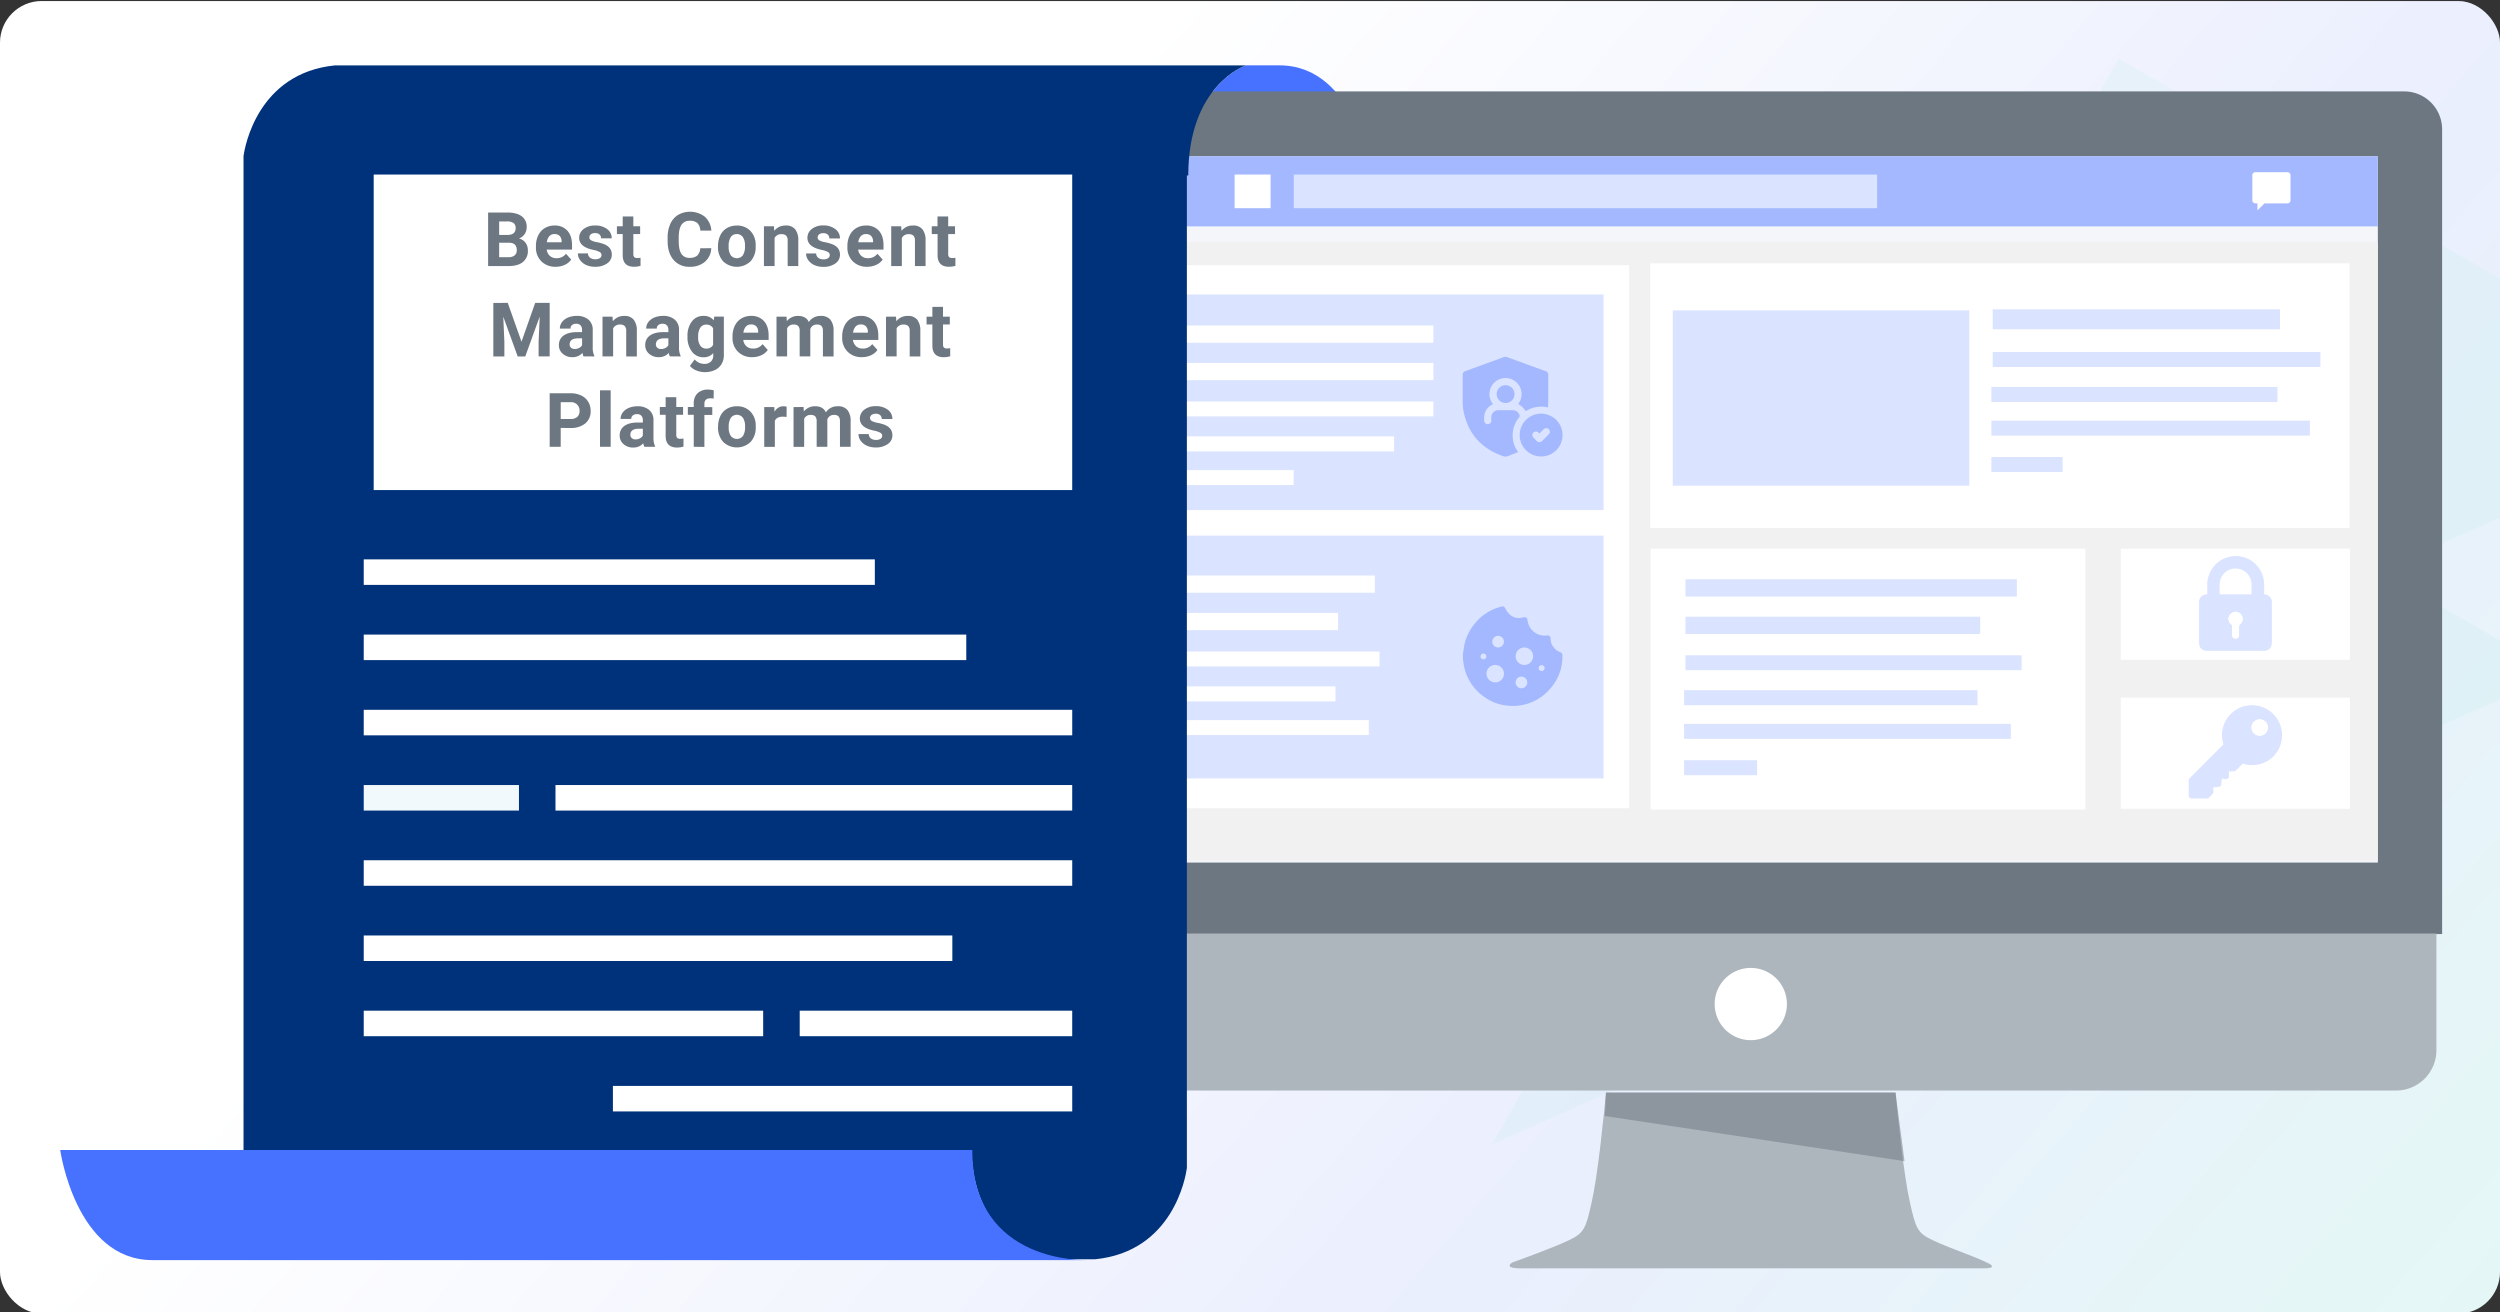
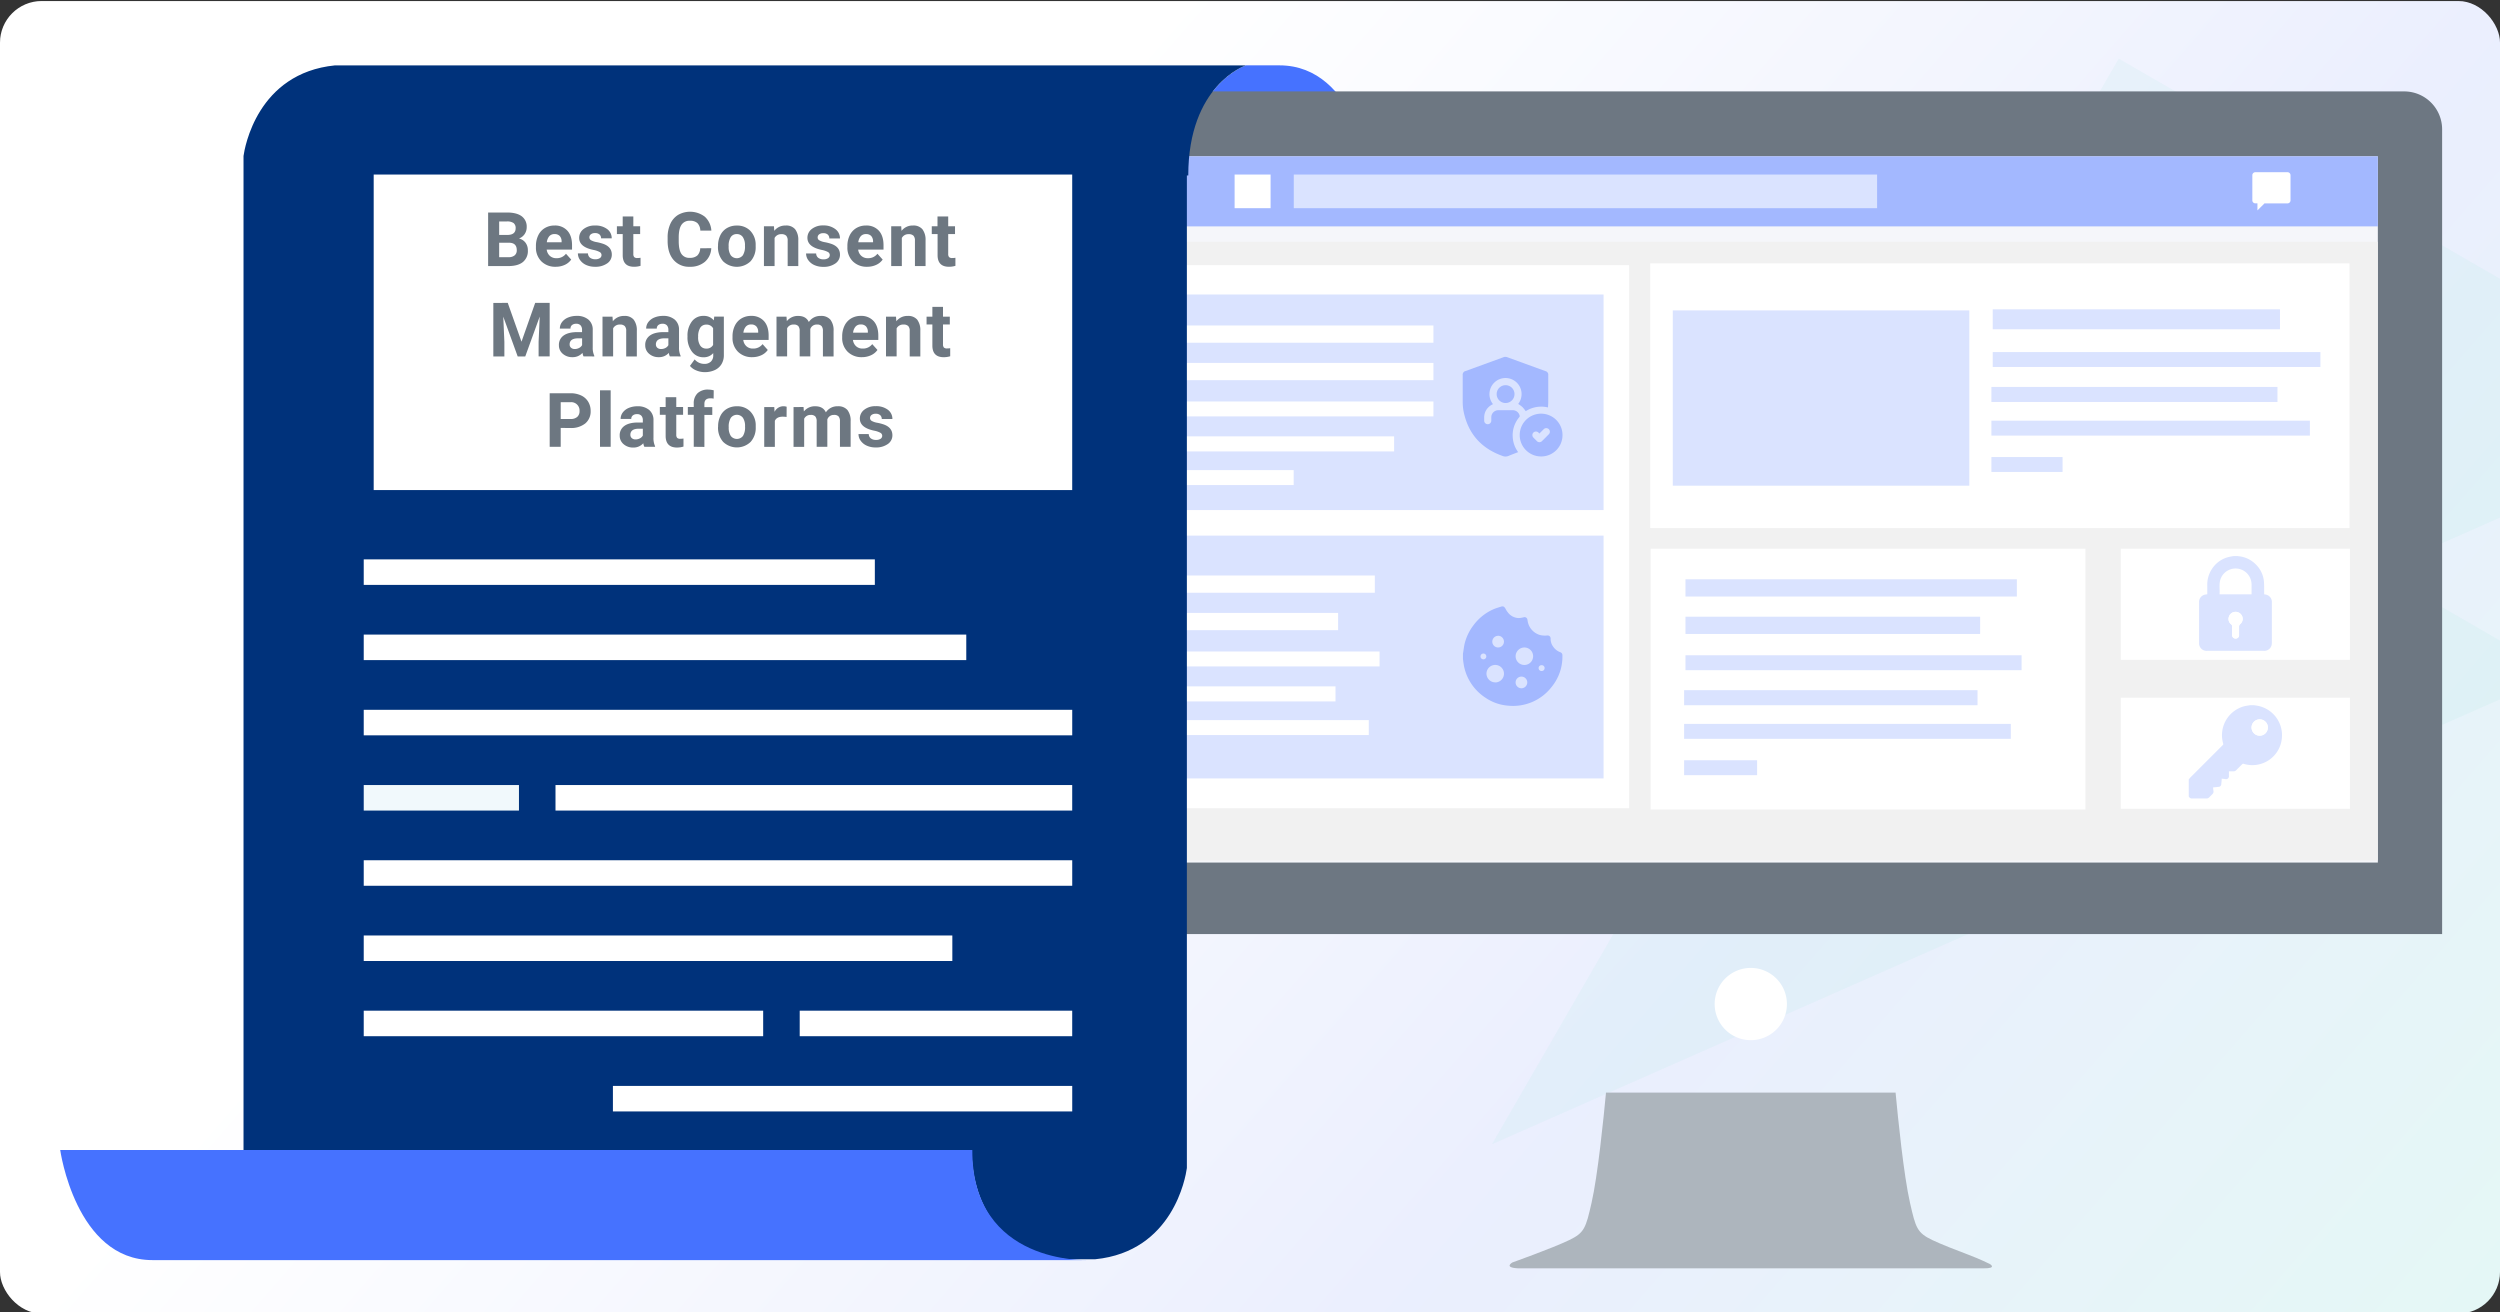
<svg xmlns="http://www.w3.org/2000/svg" viewBox="0 0 1200 630">
  <rect x="0" y="0" width="1200" height="630" fill="#333333" stroke="none" />
  <defs>
    <style>.cls-1{fill:#fff;}.cls-2{opacity:0.11;fill:url(#linear-gradient);}.cls-2,.cls-4{isolation:isolate;}.cls-3{fill:none;}.cls-4{fill:#00c999;opacity:0.04;}.cls-5{fill:#4672ff;}.cls-6{fill:#6d7782;}.cls-7{fill:#adb5bd;}.cls-8{opacity:0.5;}.cls-9{fill:#f5f6fa;}.cls-10{fill:#a3b8ff;}.cls-11{fill:#dae3ff;}.cls-12{fill:#f1f1f1;}.cls-13{fill:#00327b;}.cls-14{fill:#f1f9fc;}.cls-15{fill:#6d7781;}</style>
    <linearGradient id="linear-gradient" x1="372.38" y1="116.86" x2="1150.51" y2="795.91" gradientUnits="userSpaceOnUse">
      <stop offset="0.06" stop-color="#fff" />
      <stop offset="0.16" stop-color="#dce3fd" />
      <stop offset="0.39" stop-color="#849cf7" />
      <stop offset="0.54" stop-color="#4469f3" />
      <stop offset="1" stop-color="#00c999" />
    </linearGradient>
  </defs>
  <g id="Background">
    <rect id="Rectangle_201" data-name="Rectangle 201" class="cls-1" y="0.5" width="1200" height="630" rx="20" />
    <rect id="Rectangle_180" data-name="Rectangle 180" class="cls-2" y="0.5" width="1200" height="630" rx="20" />
    <rect class="cls-3" y="0.5" width="1200" height="630" rx="20" />
    <polygon class="cls-3" points="1200 307.49 1200 248.43 1142.02 274.01 1200 307.49" />
    <polygon class="cls-4" points="1142.02 274.01 1200 248.43 1200 133.82 1016.99 28.16 716.16 549.22 1200 335.68 1200 307.49 1142.02 274.01" />
  </g>
  <g id="Layer_7" data-name="Layer 7">
    <path class="cls-5" d="M571.27,71.51c4.65-32.55,26.47-40,26.47-40l.11-.14h16.29c36.87,0,44.24,52.85,44.24,52.85h0v284H461.44L457.09,54.8Z" />
  </g>
  <g id="Layer_9" data-name="Layer 9">
    <path class="cls-6" d="M1172.22,448.36V62.06A18.21,18.21,0,0,0,1154,43.88H526.72a18.21,18.21,0,0,0-18.19,18.18v386.3Z" />
-     <path class="cls-7" d="M508.06,448.1V504a19.4,19.4,0,0,0,19.34,19.47h622.73A19.41,19.41,0,0,0,1169.48,504V448.1Z" />
    <path class="cls-1" d="M857.72,481.94a17.34,17.34,0,1,1-17.34-17.34A17.35,17.35,0,0,1,857.72,481.94Z" />
    <path class="cls-7" d="M955.13,606.72s-4.82-2.4-10.38-4.48c-5.91-2.22-13-5-17.21-7-7.35-3.52-8-5.83-10.73-17.86-3-13.12-5.8-40.83-6.93-52.92h-139c-1.14,12.09-3.94,39.8-6.94,52.92-2.75,12-3.37,14.34-10.72,17.86-4.14,2-11.15,4.75-17,6.95h0c-5.64,2.13-10.24,3.77-10.24,3.77s-4.46,2.48,2.71,2.84H952.1C958.84,608.89,955.13,606.72,955.13,606.72Z" />
    <g class="cls-8">
-       <path class="cls-6" d="M914.16,557.36c-.62-5.74-3.95-29.24-4.3-32.93h-139c-.34,3.69,0,5.52-.63,11.26Z" />
-     </g>
+       </g>
    <rect class="cls-9" x="539.38" y="75.04" width="601.99" height="338.99" />
    <rect class="cls-10" x="539.38" y="75.04" width="601.99" height="33.63" />
    <rect class="cls-11" x="621.01" y="83.78" width="279.99" height="16.15" />
    <rect class="cls-1" x="592.61" y="83.78" width="17.27" height="16.15" />
    <path class="cls-1" d="M1098,82.66h-15.43a1.44,1.44,0,0,0-1.45,1.44V96.16a1.45,1.45,0,0,0,1.45,1.45h1V101l3.38-3.37H1098a1.45,1.45,0,0,0,1.45-1.45V84.1A1.44,1.44,0,0,0,1098,82.66Z" />
    <rect class="cls-12" x="540.94" y="116.07" width="600.42" height="296.96" />
    <rect class="cls-1" x="792.1" y="126.43" width="335.66" height="127.03" />
    <rect class="cls-11" x="956.51" y="148.48" width="137.88" height="9.57" />
    <rect class="cls-11" x="956.51" y="168.99" width="157.28" height="7.16" />
    <rect class="cls-11" x="955.87" y="185.73" width="137.31" height="7.22" />
    <rect class="cls-11" x="955.87" y="201.92" width="152.88" height="7.17" />
    <rect class="cls-11" x="955.87" y="219.38" width="34.16" height="7.16" />
    <rect class="cls-11" x="802.94" y="148.99" width="142.33" height="84.14" />
    <rect class="cls-1" x="555.03" y="127.27" width="226.95" height="260.68" />
    <rect class="cls-11" x="567.3" y="141.36" width="202.41" height="103.47" />
    <rect class="cls-11" x="567.3" y="257.1" width="202.41" height="116.54" />
    <rect class="cls-1" x="792.3" y="263.39" width="208.7" height="125.16" />
    <rect class="cls-11" x="809.03" y="296.02" width="141.43" height="8.28" />
    <rect class="cls-11" x="809.03" y="278.06" width="159.06" height="8.28" />
    <rect class="cls-11" x="809.03" y="314.53" width="161.33" height="7.16" />
    <rect class="cls-11" x="808.37" y="331.28" width="140.84" height="7.23" />
    <rect class="cls-11" x="808.37" y="347.47" width="156.82" height="7.17" />
    <rect class="cls-1" x="500.86" y="294.2" width="141.43" height="8.28" />
    <rect class="cls-1" x="500.86" y="276.24" width="159.06" height="8.28" />
    <rect class="cls-1" x="500.86" y="312.72" width="161.33" height="7.16" />
    <rect class="cls-1" x="500.2" y="329.46" width="140.84" height="7.23" />
    <rect class="cls-1" x="500.2" y="345.65" width="156.82" height="7.17" />
    <rect class="cls-1" x="528.99" y="174.2" width="159.06" height="8.28" />
    <rect class="cls-1" x="528.99" y="156.23" width="159.06" height="8.28" />
    <rect class="cls-1" x="528.99" y="192.71" width="159.06" height="7.16" />
    <rect class="cls-1" x="528.33" y="209.45" width="140.84" height="7.23" />
    <rect class="cls-1" x="528.33" y="225.65" width="92.63" height="7.17" />
    <rect class="cls-11" x="808.37" y="364.92" width="35.04" height="7.16" />
    <path class="cls-10" d="M716.64,194a7.18,7.18,0,0,0-2.67,2,6.82,6.82,0,0,0-1.56,4.28c0,.59,0,1.17,0,1.76a1.71,1.71,0,0,0,3.41,0c0-.6,0-1.21,0-1.82a3.39,3.39,0,0,1,3.31-3.32q3.55,0,7.11,0a3.39,3.39,0,0,1,3.18,2.57.78.78,0,0,1-.17.77,13.42,13.42,0,0,0-3.15,9.39,13.13,13.13,0,0,0,2.22,6.82c.1.14.19.29.37.58-1.61.63-3.17,1.2-4.7,1.85a3.82,3.82,0,0,1-3-.11q-15.43-5.56-18.54-21.67a25,25,0,0,1-.35-4.41c0-4.2,0-8.41,0-12.61a1.79,1.79,0,0,1,1.41-2l18.14-6.61a2.54,2.54,0,0,1,1.86,0l18.2,6.63a1.81,1.81,0,0,1,1.45,2.07q0,6.22,0,12.45c0,1-.07,1.92-.12,2.95a13.86,13.86,0,0,0-10.69,1.79,17.72,17.72,0,0,0-1.61-2,18.64,18.64,0,0,0-2-1.47,7.71,7.71,0,1,0-12.11.09Z" />
    <path class="cls-10" d="M739.73,219.1A10.27,10.27,0,1,1,750,208.84,10.22,10.22,0,0,1,739.73,219.1Zm-.84-11c-.16-.17-.28-.32-.42-.46a1.71,1.71,0,1,0-2.44,2.4c.52.54,1.05,1.06,1.58,1.59a1.7,1.7,0,0,0,2.63,0c1.07-1,2.12-2.11,3.18-3.17A1.72,1.72,0,1,0,741,206Z" />
    <path class="cls-10" d="M722.67,184.89a4.28,4.28,0,1,1-4.27,4.29A4.27,4.27,0,0,1,722.67,184.89Z" />
    <path class="cls-10" d="M720.88,291.07h.65a2.38,2.38,0,0,1,1.17,1.25,10.13,10.13,0,0,0,1.16,1.74,6.66,6.66,0,0,0,5.24,2.61,12.6,12.6,0,0,0,2.33-.39,1.37,1.37,0,0,1,1.7,1,8.5,8.5,0,0,1,.15.88,8.36,8.36,0,0,0,6.11,6.7,11,11,0,0,0,3.33.17,1.42,1.42,0,0,1,1.57,1.55,6.35,6.35,0,0,0,1.37,4,7,7,0,0,0,3.21,2.46,1.51,1.51,0,0,1,1.09,1.55c0,.92,0,1.84-.1,2.75a22.92,22.92,0,0,1-5.15,12.48,23.37,23.37,0,0,1-21,8.88,22.14,22.14,0,0,1-10.84-3.9A23.63,23.63,0,0,1,702.59,319c-.16-.88-.25-1.78-.37-2.67v-2.42c0-.2,0-.4.08-.6.26-1.55.41-3.14.8-4.66a24.11,24.11,0,0,1,4.19-8.55,23.83,23.83,0,0,1,10-7.84C718.44,291.8,719.67,291.47,720.88,291.07ZM727.5,315a4.2,4.2,0,1,0,4.17-4.21A4.25,4.25,0,0,0,727.5,315Zm-9.77,12.57a4.2,4.2,0,1,0-4.22-4.16A4.23,4.23,0,0,0,717.73,327.54Zm1.36-22.38a2.8,2.8,0,1,0,2.81,2.78A2.83,2.83,0,0,0,719.09,305.16Zm14,22.36a2.8,2.8,0,1,0-2.77,2.82A2.82,2.82,0,0,0,733.09,327.52Zm-19.66-12.44a1.39,1.39,0,0,0-1.37-1.42,1.42,1.42,0,0,0-1.42,1.38,1.4,1.4,0,0,0,1.38,1.41A1.38,1.38,0,0,0,713.43,315.08Zm28,5.58a1.39,1.39,0,0,0-1.38-1.4,1.4,1.4,0,1,0,0,2.79A1.37,1.37,0,0,0,741.41,320.66Z" />
    <rect class="cls-1" x="1017.99" y="263.39" width="109.98" height="53.34" />
    <rect class="cls-1" x="1017.99" y="334.89" width="109.98" height="53.34" />
    <path class="cls-11" d="M1072.27,266.9H1074l.25.06a13.33,13.33,0,0,1,8.39,3.82,13.09,13.09,0,0,1,4.07,8.68c.11,1.46.06,2.93.08,4.4,0,.47,0,.94,0,1.41a9,9,0,0,1,1,.17,3.6,3.6,0,0,1,2.7,3.76q0,9.66,0,19.32a4.47,4.47,0,0,1-.12,1.1,3.58,3.58,0,0,1-3.7,2.78h-27.28a3.59,3.59,0,0,1-3.83-3.76c0-6.52,0-13,0-19.56a3.56,3.56,0,0,1,2.73-3.64,10.79,10.79,0,0,1,1.2-.18c0-1.46,0-2.89,0-4.33a13.66,13.66,0,0,1,2.21-7.78,13.32,13.32,0,0,1,7.76-5.71A27.4,27.4,0,0,1,1072.27,266.9Zm-6.88,18.38h15.36c0-.1,0-.17,0-.25,0-1.48,0-3,0-4.44a8,8,0,0,0-.56-2.89,7.66,7.66,0,0,0-14.52.88C1065.13,280.78,1065.56,283,1065.39,285.28Zm6,17.33h0c0,.69,0,1.39,0,2.08a1.73,1.73,0,0,0,1.72,1.82,1.62,1.62,0,0,0,1.65-1.84c0-1.27,0-2.55,0-3.82a1.5,1.5,0,0,1,.61-1.33,3.26,3.26,0,0,0,.75-4,3.43,3.43,0,0,0-3.68-1.78,3.33,3.33,0,0,0-2.62,2.5,3.17,3.17,0,0,0,1.14,3.41,1.21,1.21,0,0,1,.47,1C1071.4,301.31,1071.41,302,1071.41,302.61Z" />
    <path class="cls-1" d="M1071.41,302.61c0-.65,0-1.3,0-1.95a1.21,1.21,0,0,0-.47-1,3.17,3.17,0,0,1-1.14-3.41,3.33,3.33,0,0,1,2.62-2.5,3.43,3.43,0,0,1,3.68,1.78,3.26,3.26,0,0,1-.75,4,1.5,1.5,0,0,0-.61,1.33c0,1.27,0,2.55,0,3.82a1.62,1.62,0,0,1-1.65,1.84,1.73,1.73,0,0,1-1.72-1.82c0-.69,0-1.39,0-2.08Z" />
    <path class="cls-11" d="M1080,338.5h1.93c.73.12,1.47.2,2.19.37a14.37,14.37,0,0,1,11.1,16.09A14.21,14.21,0,0,1,1077,366.65a.67.67,0,0,0-.76.19c-1,1-1.93,1.9-2.88,2.86a1.69,1.69,0,0,1-1.33.54c-.71,0-1.42,0-2.15,0v2.23a1.36,1.36,0,0,1-1.72,1.48l-1.74-.19c0,.17,0,.28,0,.4-.06.71-.12,1.42-.2,2.13a1.36,1.36,0,0,1-1.37,1.41c-.17,0-.34,0-.52.06l-2.06.2c.06.57.09,1.11.18,1.63a1.67,1.67,0,0,1-.52,1.62c-.52.49-1,1-1.51,1.52a1.74,1.74,0,0,1-1.33.54c-2.24,0-4.48,0-6.73,0a1.68,1.68,0,0,1-1.76-1v-8.13a11.4,11.4,0,0,1,.76-.93l15.56-15.56a.63.63,0,0,0,.21-.72A14.37,14.37,0,0,1,1077.24,339C1078.13,338.77,1079.06,338.67,1080,338.5Zm8.6,10.71a3.92,3.92,0,1,0-3.91,3.92A3.93,3.93,0,0,0,1088.57,349.21Z" />
    <path class="cls-1" d="M1088.57,349.21a3.92,3.92,0,1,1-3.91-3.92A3.92,3.92,0,0,1,1088.57,349.21Z" />
  </g>
  <g id="Layer_5" data-name="Layer 5">
    <path class="cls-13" d="M466.46,552H116.89V74.87c.53-3.86,6.55-39.76,43.93-43.49h437l-.11.14s-27.34,9.3-27.34,52.71h-.67l0,10.52V560.59l-.05.36c-.53,3.87-6.55,39.76-43.93,43.49H512.23C463.91,600.14,466.46,552,466.46,552Z" />
    <path class="cls-5" d="M466.71,552H28.9s7.38,52.85,44.25,52.85h449S466.49,607.21,466.71,552Z" />
    <rect class="cls-1" x="179.37" y="83.78" width="335.29" height="151.45" />
    <rect class="cls-1" x="174.59" y="268.5" width="245.33" height="12.25" />
    <rect class="cls-1" x="174.59" y="304.6" width="289.22" height="12.25" />
    <rect class="cls-1" x="174.59" y="340.71" width="340.08" height="12.25" />
    <rect class="cls-1" x="266.64" y="376.82" width="248.02" height="12.25" />
    <rect class="cls-14" x="174.59" y="376.82" width="74.51" height="12.25" />
    <rect class="cls-1" x="174.59" y="412.92" width="340.08" height="12.25" />
    <rect class="cls-1" x="174.59" y="449.03" width="282.53" height="12.25" />
    <rect class="cls-1" x="174.59" y="485.13" width="191.73" height="12.25" />
    <rect class="cls-1" x="383.86" y="485.13" width="130.8" height="12.25" />
    <rect class="cls-1" x="294.2" y="521.24" width="220.47" height="12.25" />
    <path class="cls-15" d="M234.3,127.7V102h9q4.68,0,7.1,1.79a6.15,6.15,0,0,1,2.42,5.25,5.87,5.87,0,0,1-1,3.33,5.63,5.63,0,0,1-2.71,2.11,5.43,5.43,0,0,1,3.12,2,5.93,5.93,0,0,1,1.14,3.68,6.77,6.77,0,0,1-2.37,5.61q-2.35,1.9-6.74,1.94Zm5.3-14.93h3.91c2.68,0,4-1.11,4-3.2a3,3,0,0,0-1-2.51,5.38,5.38,0,0,0-3.21-.77h-3.7Zm0,3.74v6.94h4.53a4.39,4.39,0,0,0,2.92-.89,3.08,3.08,0,0,0,1-2.47c0-2.35-1.21-3.54-3.65-3.58Z" />
    <path class="cls-15" d="M266.73,128.05a9.37,9.37,0,0,1-6.84-2.57,9.17,9.17,0,0,1-2.64-6.87v-.49a11.56,11.56,0,0,1,1.11-5.15,8.1,8.1,0,0,1,3.15-3.49,8.83,8.83,0,0,1,4.65-1.23,7.91,7.91,0,0,1,6.17,2.47c1.5,1.65,2.25,4,2.25,7v2.08H262.42a4.74,4.74,0,0,0,1.49,3,4.48,4.48,0,0,0,3.15,1.13,5.5,5.5,0,0,0,4.61-2.13l2.51,2.8a7.75,7.75,0,0,1-3.11,2.54A10.24,10.24,0,0,1,266.73,128.05Zm-.58-15.69a3.18,3.18,0,0,0-2.47,1,5.29,5.29,0,0,0-1.2,2.94h7.09v-.4a3.78,3.78,0,0,0-.92-2.64A3.28,3.28,0,0,0,266.15,112.36Z" />
    <path class="cls-15" d="M288.73,122.42a1.64,1.64,0,0,0-.93-1.47,10.47,10.47,0,0,0-3-1Q278,118.55,278,114.2a5.25,5.25,0,0,1,2.11-4.25,8.56,8.56,0,0,1,5.52-1.7,9.15,9.15,0,0,1,5.81,1.71,5.38,5.38,0,0,1,2.18,4.45h-5.1a2.47,2.47,0,0,0-.7-1.81,3,3,0,0,0-2.21-.71,3,3,0,0,0-2,.58,1.81,1.81,0,0,0-.71,1.48,1.58,1.58,0,0,0,.8,1.37,8.18,8.18,0,0,0,2.71.9,22.79,22.79,0,0,1,3.21.85c2.7,1,4.05,2.71,4.05,5.14a5,5,0,0,1-2.25,4.23,9.62,9.62,0,0,1-5.78,1.61,10.11,10.11,0,0,1-4.27-.85,7.14,7.14,0,0,1-2.92-2.35,5.42,5.42,0,0,1-1.06-3.22h4.84a2.66,2.66,0,0,0,1,2.08,4,4,0,0,0,2.51.73,3.71,3.71,0,0,0,2.22-.56A1.74,1.74,0,0,0,288.73,122.42Z" />
    <path class="cls-15" d="M304,103.91v4.69h3.27v3.74H304v9.54a2.25,2.25,0,0,0,.41,1.51,2,2,0,0,0,1.55.46,8.28,8.28,0,0,0,1.5-.12v3.87a10.7,10.7,0,0,1-3.09.45q-5.37,0-5.47-5.41v-10.3h-2.79V108.6h2.79v-4.69Z" />
    <path class="cls-15" d="M341.41,119.14a9.09,9.09,0,0,1-3.06,6.53,10.75,10.75,0,0,1-7.28,2.38,9.66,9.66,0,0,1-7.78-3.32q-2.84-3.33-2.83-9.14V114a15.41,15.41,0,0,1,1.3-6.53,9.76,9.76,0,0,1,3.74-4.33,11.66,11.66,0,0,1,12.8.87,9.78,9.78,0,0,1,3.15,6.69h-5.3a5.35,5.35,0,0,0-1.39-3.61,5.1,5.1,0,0,0-3.62-1.12,4.5,4.5,0,0,0-4,1.9q-1.31,1.89-1.35,5.88v2q0,4.16,1.27,6.09a4.41,4.41,0,0,0,4,1.92,5.22,5.22,0,0,0,3.66-1.12,5.05,5.05,0,0,0,1.38-3.47Z" />
    <path class="cls-15" d="M344.66,118a11.32,11.32,0,0,1,1.1-5.07,8,8,0,0,1,3.15-3.44,9.1,9.1,0,0,1,4.77-1.22,8.72,8.72,0,0,1,6.31,2.36,9.51,9.51,0,0,1,2.73,6.43l0,1.31a10,10,0,0,1-2.45,7.05,9.53,9.53,0,0,1-13.18,0,10.19,10.19,0,0,1-2.46-7.21Zm5.1.36a7.08,7.08,0,0,0,1,4.16,3.68,3.68,0,0,0,5.82,0,7.78,7.78,0,0,0,1-4.55,7,7,0,0,0-1-4.14,3.38,3.38,0,0,0-2.93-1.47,3.32,3.32,0,0,0-2.89,1.46A7.88,7.88,0,0,0,349.76,118.34Z" />
    <path class="cls-15" d="M371.5,108.6l.15,2.21a6.67,6.67,0,0,1,5.49-2.56,5.53,5.53,0,0,1,4.52,1.78,8.3,8.3,0,0,1,1.52,5.33V127.7h-5.1V115.49a3.31,3.31,0,0,0-.71-2.36,3.14,3.14,0,0,0-2.34-.73,3.5,3.5,0,0,0-3.23,1.83V127.7h-5.11V108.6Z" />
    <path class="cls-15" d="M398.29,122.42a1.65,1.65,0,0,0-.92-1.47,10.44,10.44,0,0,0-3-1q-6.81-1.44-6.81-5.79a5.25,5.25,0,0,1,2.11-4.25,8.52,8.52,0,0,1,5.52-1.7A9.15,9.15,0,0,1,401,110a5.41,5.41,0,0,1,2.18,4.45h-5.1a2.48,2.48,0,0,0-.71-1.81,3,3,0,0,0-2.2-.71,3.06,3.06,0,0,0-2,.58,1.83,1.83,0,0,0-.7,1.48,1.56,1.56,0,0,0,.8,1.37,8.18,8.18,0,0,0,2.71.9,22.79,22.79,0,0,1,3.21.85c2.7,1,4,2.71,4,5.14a5,5,0,0,1-2.24,4.23,9.63,9.63,0,0,1-5.79,1.61,10.09,10.09,0,0,1-4.26-.85,7.07,7.07,0,0,1-2.92-2.35,5.42,5.42,0,0,1-1.06-3.22h4.84a2.63,2.63,0,0,0,1,2.08,4,4,0,0,0,2.51.73,3.67,3.67,0,0,0,2.21-.56A1.74,1.74,0,0,0,398.29,122.42Z" />
    <path class="cls-15" d="M416.23,128.05a9.37,9.37,0,0,1-6.84-2.57,9.17,9.17,0,0,1-2.64-6.87v-.49a11.56,11.56,0,0,1,1.11-5.15,8.18,8.18,0,0,1,3.16-3.49,8.83,8.83,0,0,1,4.65-1.23,7.92,7.92,0,0,1,6.17,2.47c1.5,1.65,2.25,4,2.25,7v2.08H411.92a4.75,4.75,0,0,0,1.5,3,4.48,4.48,0,0,0,3.15,1.13,5.5,5.5,0,0,0,4.6-2.13l2.51,2.8a7.68,7.68,0,0,1-3.11,2.54A10.24,10.24,0,0,1,416.23,128.05Zm-.58-15.69a3.17,3.17,0,0,0-2.46,1,5.3,5.3,0,0,0-1.21,2.94h7.09v-.4a3.83,3.83,0,0,0-.91-2.64A3.3,3.3,0,0,0,415.65,112.36Z" />
    <path class="cls-15" d="M432.58,108.6l.16,2.21a6.65,6.65,0,0,1,5.49-2.56,5.55,5.55,0,0,1,4.52,1.78,8.36,8.36,0,0,1,1.52,5.33V127.7h-5.1V115.49a3.31,3.31,0,0,0-.71-2.36,3.15,3.15,0,0,0-2.35-.73,3.52,3.52,0,0,0-3.23,1.83V127.7h-5.1V108.6Z" />
    <path class="cls-15" d="M455.14,103.91v4.69h3.27v3.74h-3.27v9.54a2.25,2.25,0,0,0,.41,1.51,2,2,0,0,0,1.55.46,8.28,8.28,0,0,0,1.5-.12v3.87a10.7,10.7,0,0,1-3.09.45c-3.57,0-5.4-1.8-5.47-5.41v-10.3h-2.79V108.6H450v-4.69Z" />
    <path class="cls-15" d="M243.72,145.38l6.6,18.64,6.57-18.64h6.95v25.7h-5.31v-7l.53-12.13-6.94,19.15h-3.63L241.57,152l.53,12.11v7h-5.3v-25.7Z" />
    <path class="cls-15" d="M280.1,171.08a6,6,0,0,1-.51-1.71,6.16,6.16,0,0,1-4.82,2.07,6.8,6.8,0,0,1-4.65-1.63,5.21,5.21,0,0,1-1.84-4.09,5.39,5.39,0,0,1,2.25-4.66c1.5-1.09,3.67-1.63,6.5-1.65h2.35v-1.09a3.17,3.17,0,0,0-.68-2.12,2.66,2.66,0,0,0-2.14-.79,3,3,0,0,0-2,.62,2.11,2.11,0,0,0-.73,1.69h-5.1a5.12,5.12,0,0,1,1-3.07,6.87,6.87,0,0,1,2.9-2.22,10.66,10.66,0,0,1,4.2-.8,8.34,8.34,0,0,1,5.6,1.77,6.21,6.21,0,0,1,2.08,5v8.28a9,9,0,0,0,.76,4.11v.3Zm-4.22-3.55A4.36,4.36,0,0,0,278,167a3.29,3.29,0,0,0,1.41-1.35V162.4h-1.91q-3.83,0-4.07,2.65l0,.3a2,2,0,0,0,.67,1.57A2.61,2.61,0,0,0,275.88,167.53Z" />
    <path class="cls-15" d="M294,152l.16,2.21a6.65,6.65,0,0,1,5.49-2.56,5.51,5.51,0,0,1,4.51,1.78,8.3,8.3,0,0,1,1.52,5.33v12.34h-5.1V158.87a3.27,3.27,0,0,0-.71-2.36,3.14,3.14,0,0,0-2.34-.73,3.5,3.5,0,0,0-3.23,1.83v13.47h-5.1V152Z" />
    <path class="cls-15" d="M321.54,171.08a5.4,5.4,0,0,1-.51-1.71,6.17,6.17,0,0,1-4.82,2.07,6.8,6.8,0,0,1-4.65-1.63,5.22,5.22,0,0,1-1.85-4.09,5.39,5.39,0,0,1,2.25-4.66c1.5-1.09,3.67-1.63,6.51-1.65h2.35v-1.09a3.17,3.17,0,0,0-.68-2.12,2.69,2.69,0,0,0-2.15-.79,3,3,0,0,0-2,.62,2.08,2.08,0,0,0-.73,1.69h-5.1a5.12,5.12,0,0,1,1-3.07,6.84,6.84,0,0,1,2.89-2.22,10.68,10.68,0,0,1,4.21-.8,8.34,8.34,0,0,1,5.6,1.77,6.23,6.23,0,0,1,2.07,5v8.28a9.3,9.3,0,0,0,.76,4.11v.3Zm-4.22-3.55a4.32,4.32,0,0,0,2.08-.5,3.26,3.26,0,0,0,1.42-1.35V162.4h-1.91q-3.82,0-4.08,2.65l0,.3a2.09,2.09,0,0,0,.67,1.57A2.62,2.62,0,0,0,317.32,167.53Z" />
    <path class="cls-15" d="M330,161.39a11.17,11.17,0,0,1,2.09-7.08,6.76,6.76,0,0,1,5.64-2.68,6,6,0,0,1,4.89,2.15l.21-1.8h4.62v18.47a8.17,8.17,0,0,1-1.14,4.36,7.28,7.28,0,0,1-3.2,2.82,11.24,11.24,0,0,1-4.84,1,10.43,10.43,0,0,1-4.09-.84,7.28,7.28,0,0,1-3-2.16l2.26-3.11a6,6,0,0,0,4.62,2.14,4.33,4.33,0,0,0,3.16-1.09,4,4,0,0,0,1.13-3.08v-1a5.89,5.89,0,0,1-4.64,2,6.76,6.76,0,0,1-5.57-2.7A11.16,11.16,0,0,1,330,161.6Zm5.1.38a7,7,0,0,0,1,4.08,3.32,3.32,0,0,0,2.86,1.47,3.53,3.53,0,0,0,3.33-1.75v-8a3.52,3.52,0,0,0-3.3-1.75,3.33,3.33,0,0,0-2.88,1.5A7.86,7.86,0,0,0,335.12,161.77Z" />
    <path class="cls-15" d="M361.09,171.44a9.36,9.36,0,0,1-6.84-2.58,9.17,9.17,0,0,1-2.64-6.87v-.49a11.56,11.56,0,0,1,1.11-5.15,8.1,8.1,0,0,1,3.15-3.49,8.83,8.83,0,0,1,4.65-1.23,7.92,7.92,0,0,1,6.17,2.47c1.5,1.65,2.25,4,2.25,7v2.08H356.78a4.7,4.7,0,0,0,1.49,3,4.48,4.48,0,0,0,3.15,1.13,5.52,5.52,0,0,0,4.61-2.13l2.5,2.8a7.63,7.63,0,0,1-3.1,2.54A10.31,10.31,0,0,1,361.09,171.44Zm-.59-15.7a3.21,3.21,0,0,0-2.46,1,5.37,5.37,0,0,0-1.21,2.94h7.1v-.4a3.83,3.83,0,0,0-.92-2.64A3.29,3.29,0,0,0,360.5,155.74Z" />
    <path class="cls-15" d="M377.52,152l.16,2.14a6.73,6.73,0,0,1,5.49-2.49q3.69,0,5.07,2.91a6.55,6.55,0,0,1,5.73-2.91,5.68,5.68,0,0,1,4.63,1.81,8.33,8.33,0,0,1,1.52,5.44v12.2H395V158.9a3.59,3.59,0,0,0-.64-2.37,2.81,2.81,0,0,0-2.24-.75,3.19,3.19,0,0,0-3.18,2.19l0,13.11h-5.1V158.92a3.61,3.61,0,0,0-.65-2.4,2.88,2.88,0,0,0-2.23-.74,3.31,3.31,0,0,0-3.14,1.8v13.5h-5.1V152Z" />
    <path class="cls-15" d="M413.73,171.44a9.37,9.37,0,0,1-6.84-2.58,9.17,9.17,0,0,1-2.64-6.87v-.49a11.56,11.56,0,0,1,1.11-5.15,8.16,8.16,0,0,1,3.15-3.49,8.84,8.84,0,0,1,4.66-1.23,7.9,7.9,0,0,1,6.16,2.47c1.5,1.65,2.26,4,2.26,7v2.08H409.42a4.75,4.75,0,0,0,1.5,3,4.44,4.44,0,0,0,3.15,1.13,5.5,5.5,0,0,0,4.6-2.13l2.51,2.8a7.66,7.66,0,0,1-3.11,2.54A10.25,10.25,0,0,1,413.73,171.44Zm-.58-15.7a3.19,3.19,0,0,0-2.46,1,5.3,5.3,0,0,0-1.21,2.94h7.09v-.4a3.78,3.78,0,0,0-.92-2.64A3.27,3.27,0,0,0,413.15,155.74Z" />
    <path class="cls-15" d="M430.08,152l.16,2.21a6.65,6.65,0,0,1,5.49-2.56,5.55,5.55,0,0,1,4.52,1.78,8.36,8.36,0,0,1,1.51,5.33v12.34h-5.1V158.87a3.31,3.31,0,0,0-.7-2.36,3.17,3.17,0,0,0-2.35-.73,3.51,3.51,0,0,0-3.23,1.83v13.47h-5.1V152Z" />
    <path class="cls-15" d="M452.64,147.29V152h3.27v3.75h-3.27v9.53a2.3,2.3,0,0,0,.41,1.52,2.06,2.06,0,0,0,1.55.45,8.28,8.28,0,0,0,1.5-.12V171a10.7,10.7,0,0,1-3.09.46q-5.37,0-5.47-5.42V155.73h-2.79V152h2.79v-4.69Z" />
    <path class="cls-15" d="M269.14,205.41v9.05h-5.29v-25.7h10a11.66,11.66,0,0,1,5.09,1.06,7.76,7.76,0,0,1,3.38,3,8.38,8.38,0,0,1,1.19,4.44,7.41,7.41,0,0,1-2.59,6,10.78,10.78,0,0,1-7.16,2.18Zm0-4.29h4.73a4.63,4.63,0,0,0,3.2-1,3.58,3.58,0,0,0,1.11-2.82,4,4,0,0,0-4.19-4.26h-4.85Z" />
    <path class="cls-15" d="M293.12,214.46H288V187.35h5.12Z" />
    <path class="cls-15" d="M309.29,214.46a5.4,5.4,0,0,1-.51-1.71,6.18,6.18,0,0,1-4.82,2.07,6.75,6.75,0,0,1-4.65-1.63,5.22,5.22,0,0,1-1.85-4.09,5.39,5.39,0,0,1,2.25-4.66c1.5-1.09,3.67-1.63,6.51-1.64h2.34v-1.1a3.12,3.12,0,0,0-.68-2.12,2.65,2.65,0,0,0-2.14-.79,3,3,0,0,0-2,.62,2.08,2.08,0,0,0-.73,1.69h-5.11a5.13,5.13,0,0,1,1-3.07,6.84,6.84,0,0,1,2.89-2.22,10.66,10.66,0,0,1,4.2-.8,8.35,8.35,0,0,1,5.61,1.77,6.23,6.23,0,0,1,2.07,5v8.28a9.16,9.16,0,0,0,.76,4.11v.3Zm-4.22-3.54a4.33,4.33,0,0,0,2.08-.51,3.18,3.18,0,0,0,1.41-1.35v-3.28h-1.9q-3.84,0-4.08,2.65l0,.3a2.07,2.07,0,0,0,.67,1.57A2.63,2.63,0,0,0,305.07,210.92Z" />
    <path class="cls-15" d="M324.61,190.67v4.69h3.27v3.75h-3.27v9.53a2.3,2.3,0,0,0,.41,1.52,2.06,2.06,0,0,0,1.55.45,8.28,8.28,0,0,0,1.5-.12v3.87a10.7,10.7,0,0,1-3.09.46c-3.57,0-5.4-1.81-5.47-5.42V199.11h-2.79v-3.75h2.79v-4.69Z" />
    <path class="cls-15" d="M333,214.46V199.11h-2.84v-3.75H333v-1.62a6.61,6.61,0,0,1,1.84-5A7.16,7.16,0,0,1,340,187a12.22,12.22,0,0,1,2.59.35l-.05,4a6.34,6.34,0,0,0-1.56-.16c-1.91,0-2.87.9-2.87,2.7v1.53h3.79v3.75h-3.79v15.35Z" />
    <path class="cls-15" d="M344.69,204.74a11.31,11.31,0,0,1,1.09-5.07,8,8,0,0,1,3.15-3.44,9.26,9.26,0,0,1,4.78-1.22,8.68,8.68,0,0,1,6.31,2.37,9.47,9.47,0,0,1,2.73,6.42l0,1.31a10,10,0,0,1-2.45,7,9.51,9.51,0,0,1-13.18,0,10.18,10.18,0,0,1-2.46-7.2Zm5.1.36a7.16,7.16,0,0,0,1,4.16,3.69,3.69,0,0,0,5.83,0,7.85,7.85,0,0,0,1-4.55,7.11,7.11,0,0,0-1-4.14,3.63,3.63,0,0,0-5.83,0A8,8,0,0,0,349.79,205.1Z" />
    <path class="cls-15" d="M377.56,200.15a12.89,12.89,0,0,0-1.83-.14c-1.94,0-3.2.65-3.8,2v12.49h-5.1v-19.1h4.82l.14,2.28A4.73,4.73,0,0,1,376,195a5.41,5.41,0,0,1,1.59.23Z" />
    <path class="cls-15" d="M385.7,195.36l.16,2.14a6.7,6.7,0,0,1,5.49-2.49q3.69,0,5.07,2.91a6.55,6.55,0,0,1,5.73-2.91,5.7,5.7,0,0,1,4.63,1.81,8.34,8.34,0,0,1,1.52,5.45v12.19h-5.12V202.28a3.65,3.65,0,0,0-.64-2.37,2.81,2.81,0,0,0-2.24-.75,3.19,3.19,0,0,0-3.18,2.19l0,13.11H392V202.3a3.61,3.61,0,0,0-.65-2.4,2.88,2.88,0,0,0-2.23-.74A3.3,3.3,0,0,0,386,201v13.5h-5.1v-19.1Z" />
    <path class="cls-15" d="M423.46,209.19a1.65,1.65,0,0,0-.92-1.48,10.44,10.44,0,0,0-3-1q-6.81-1.42-6.81-5.79a5.25,5.25,0,0,1,2.11-4.25,8.51,8.51,0,0,1,5.51-1.7,9.16,9.16,0,0,1,5.82,1.71,5.41,5.41,0,0,1,2.18,4.45h-5.1a2.48,2.48,0,0,0-.71-1.81,3,3,0,0,0-2.21-.71,3,3,0,0,0-2,.58,1.84,1.84,0,0,0-.71,1.48,1.57,1.57,0,0,0,.81,1.37,8.09,8.09,0,0,0,2.71.9,21.4,21.4,0,0,1,3.21.86q4,1.49,4,5.13a5,5,0,0,1-2.24,4.23,9.63,9.63,0,0,1-5.79,1.62,10.1,10.1,0,0,1-4.26-.86,7.07,7.07,0,0,1-2.92-2.35,5.42,5.42,0,0,1-1.06-3.22H417a2.67,2.67,0,0,0,1,2.08,3.94,3.94,0,0,0,2.51.73,3.69,3.69,0,0,0,2.21-.56A1.72,1.72,0,0,0,423.46,209.19Z" />
  </g>
</svg>